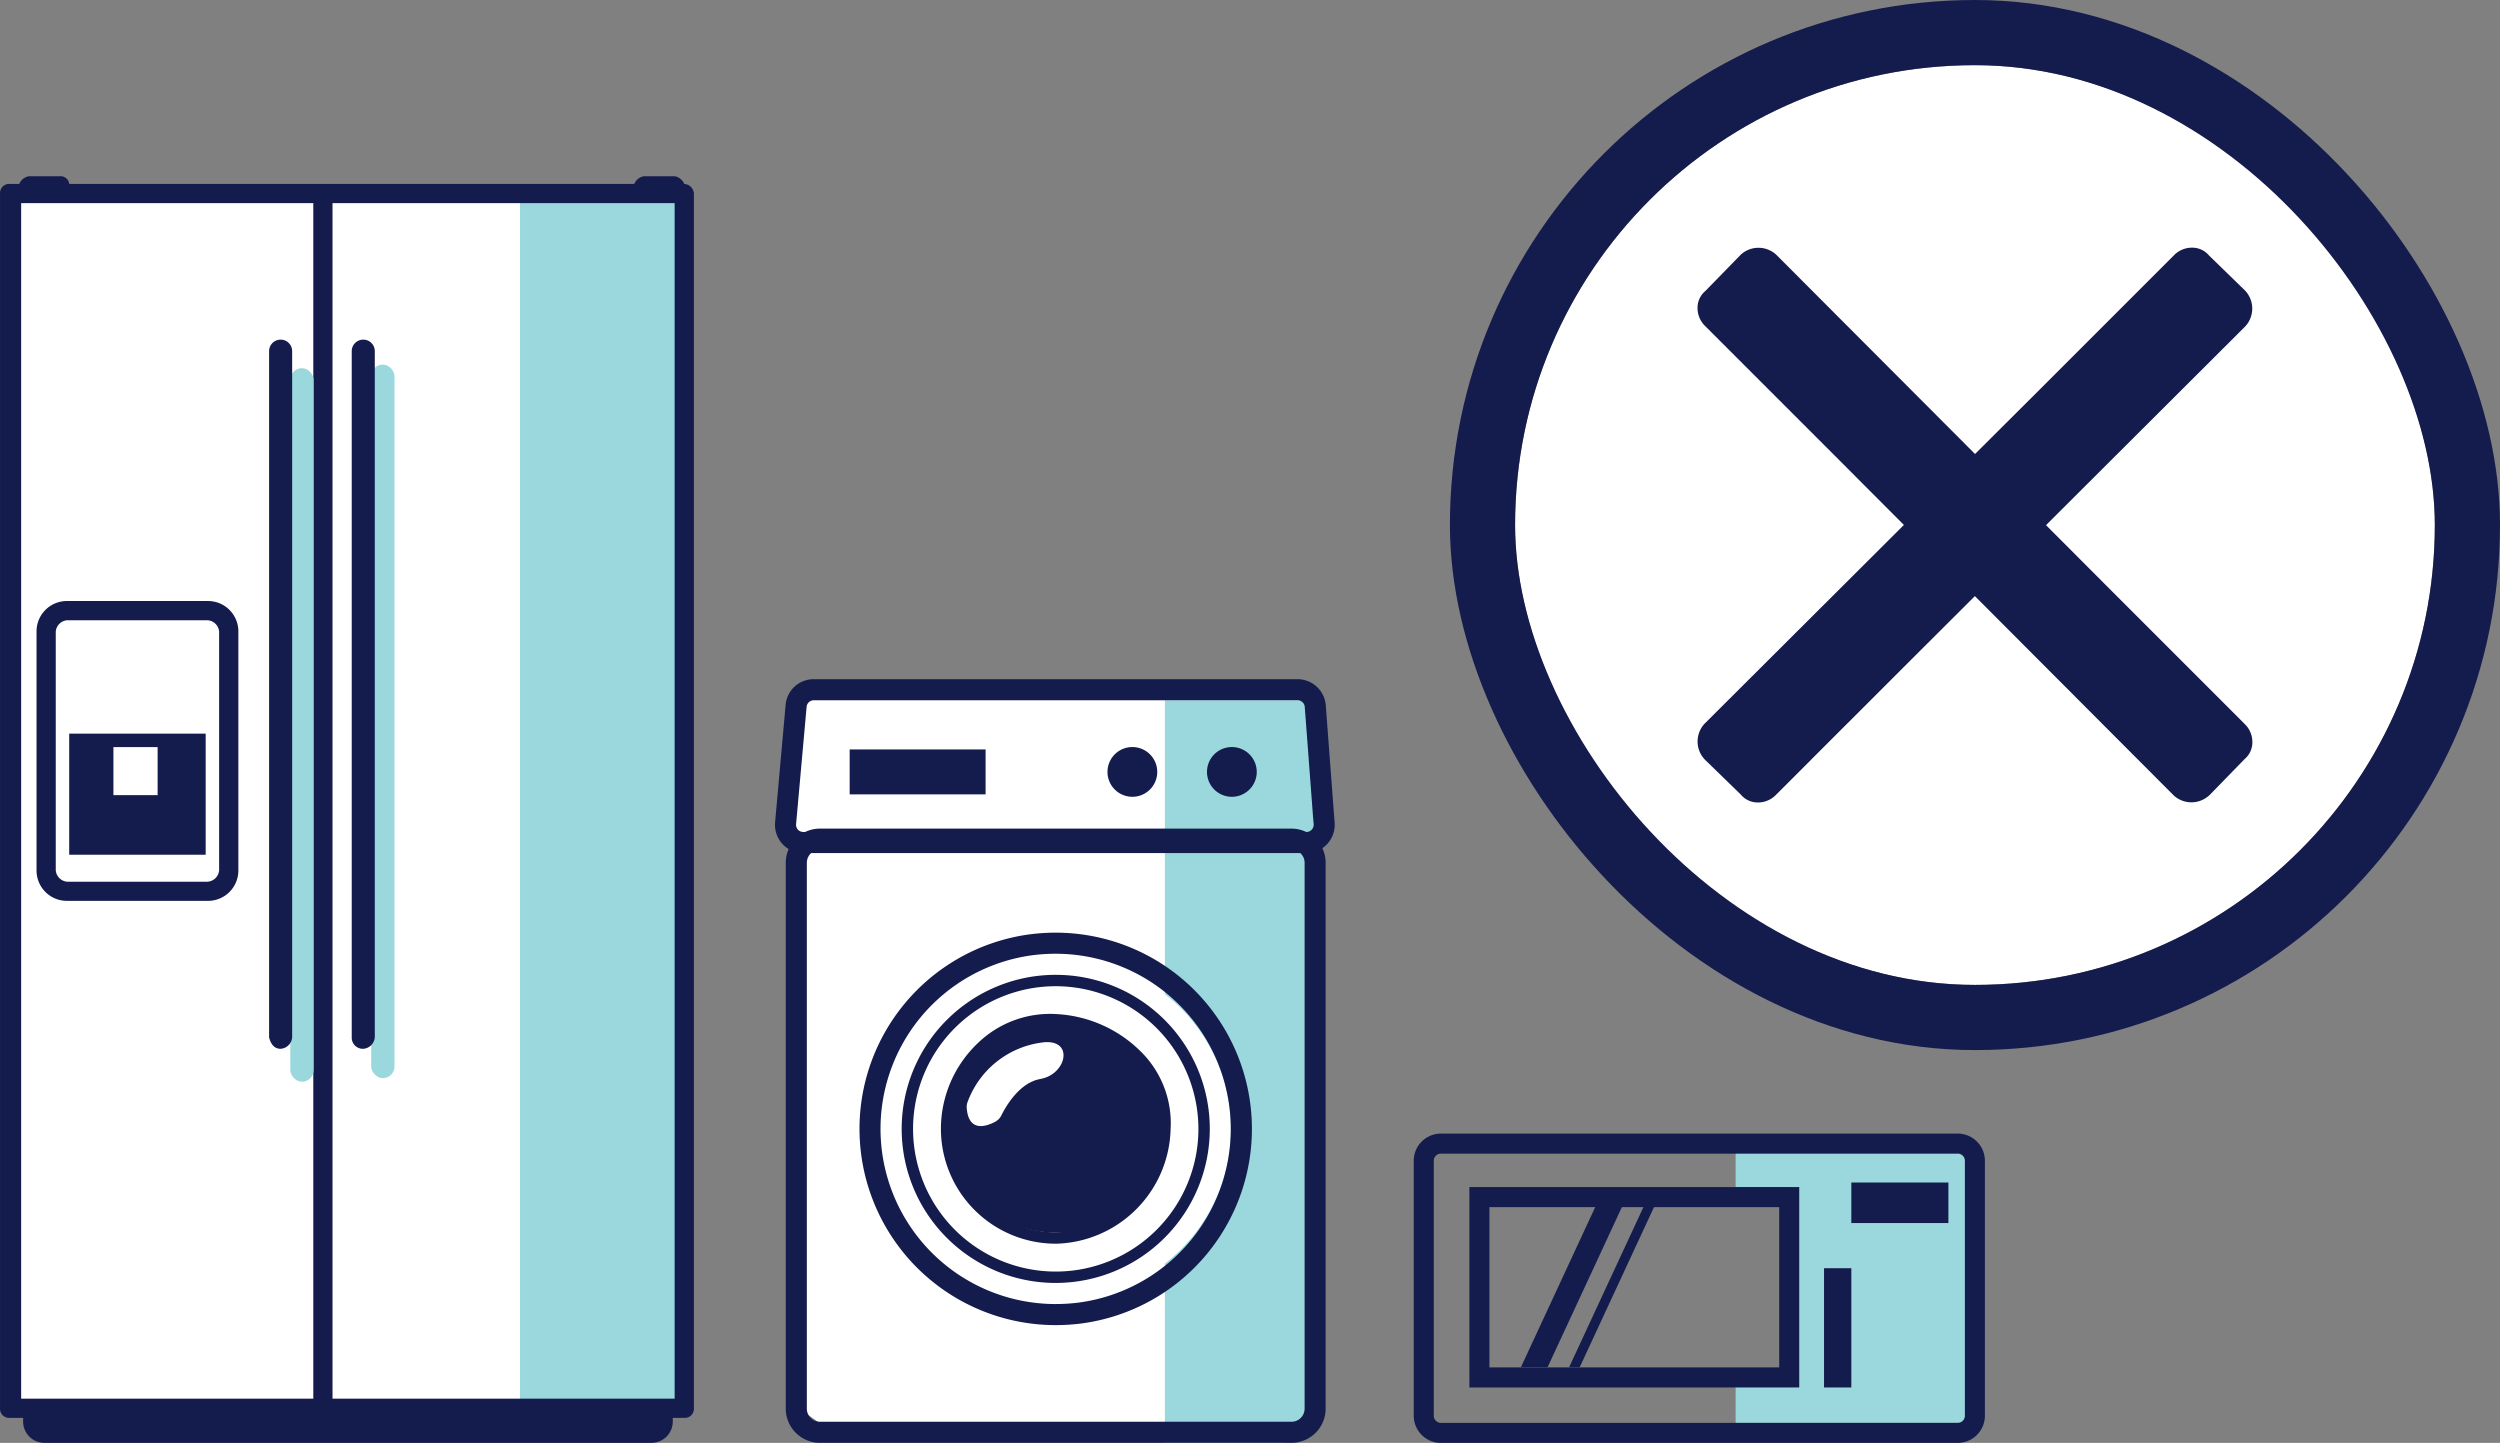
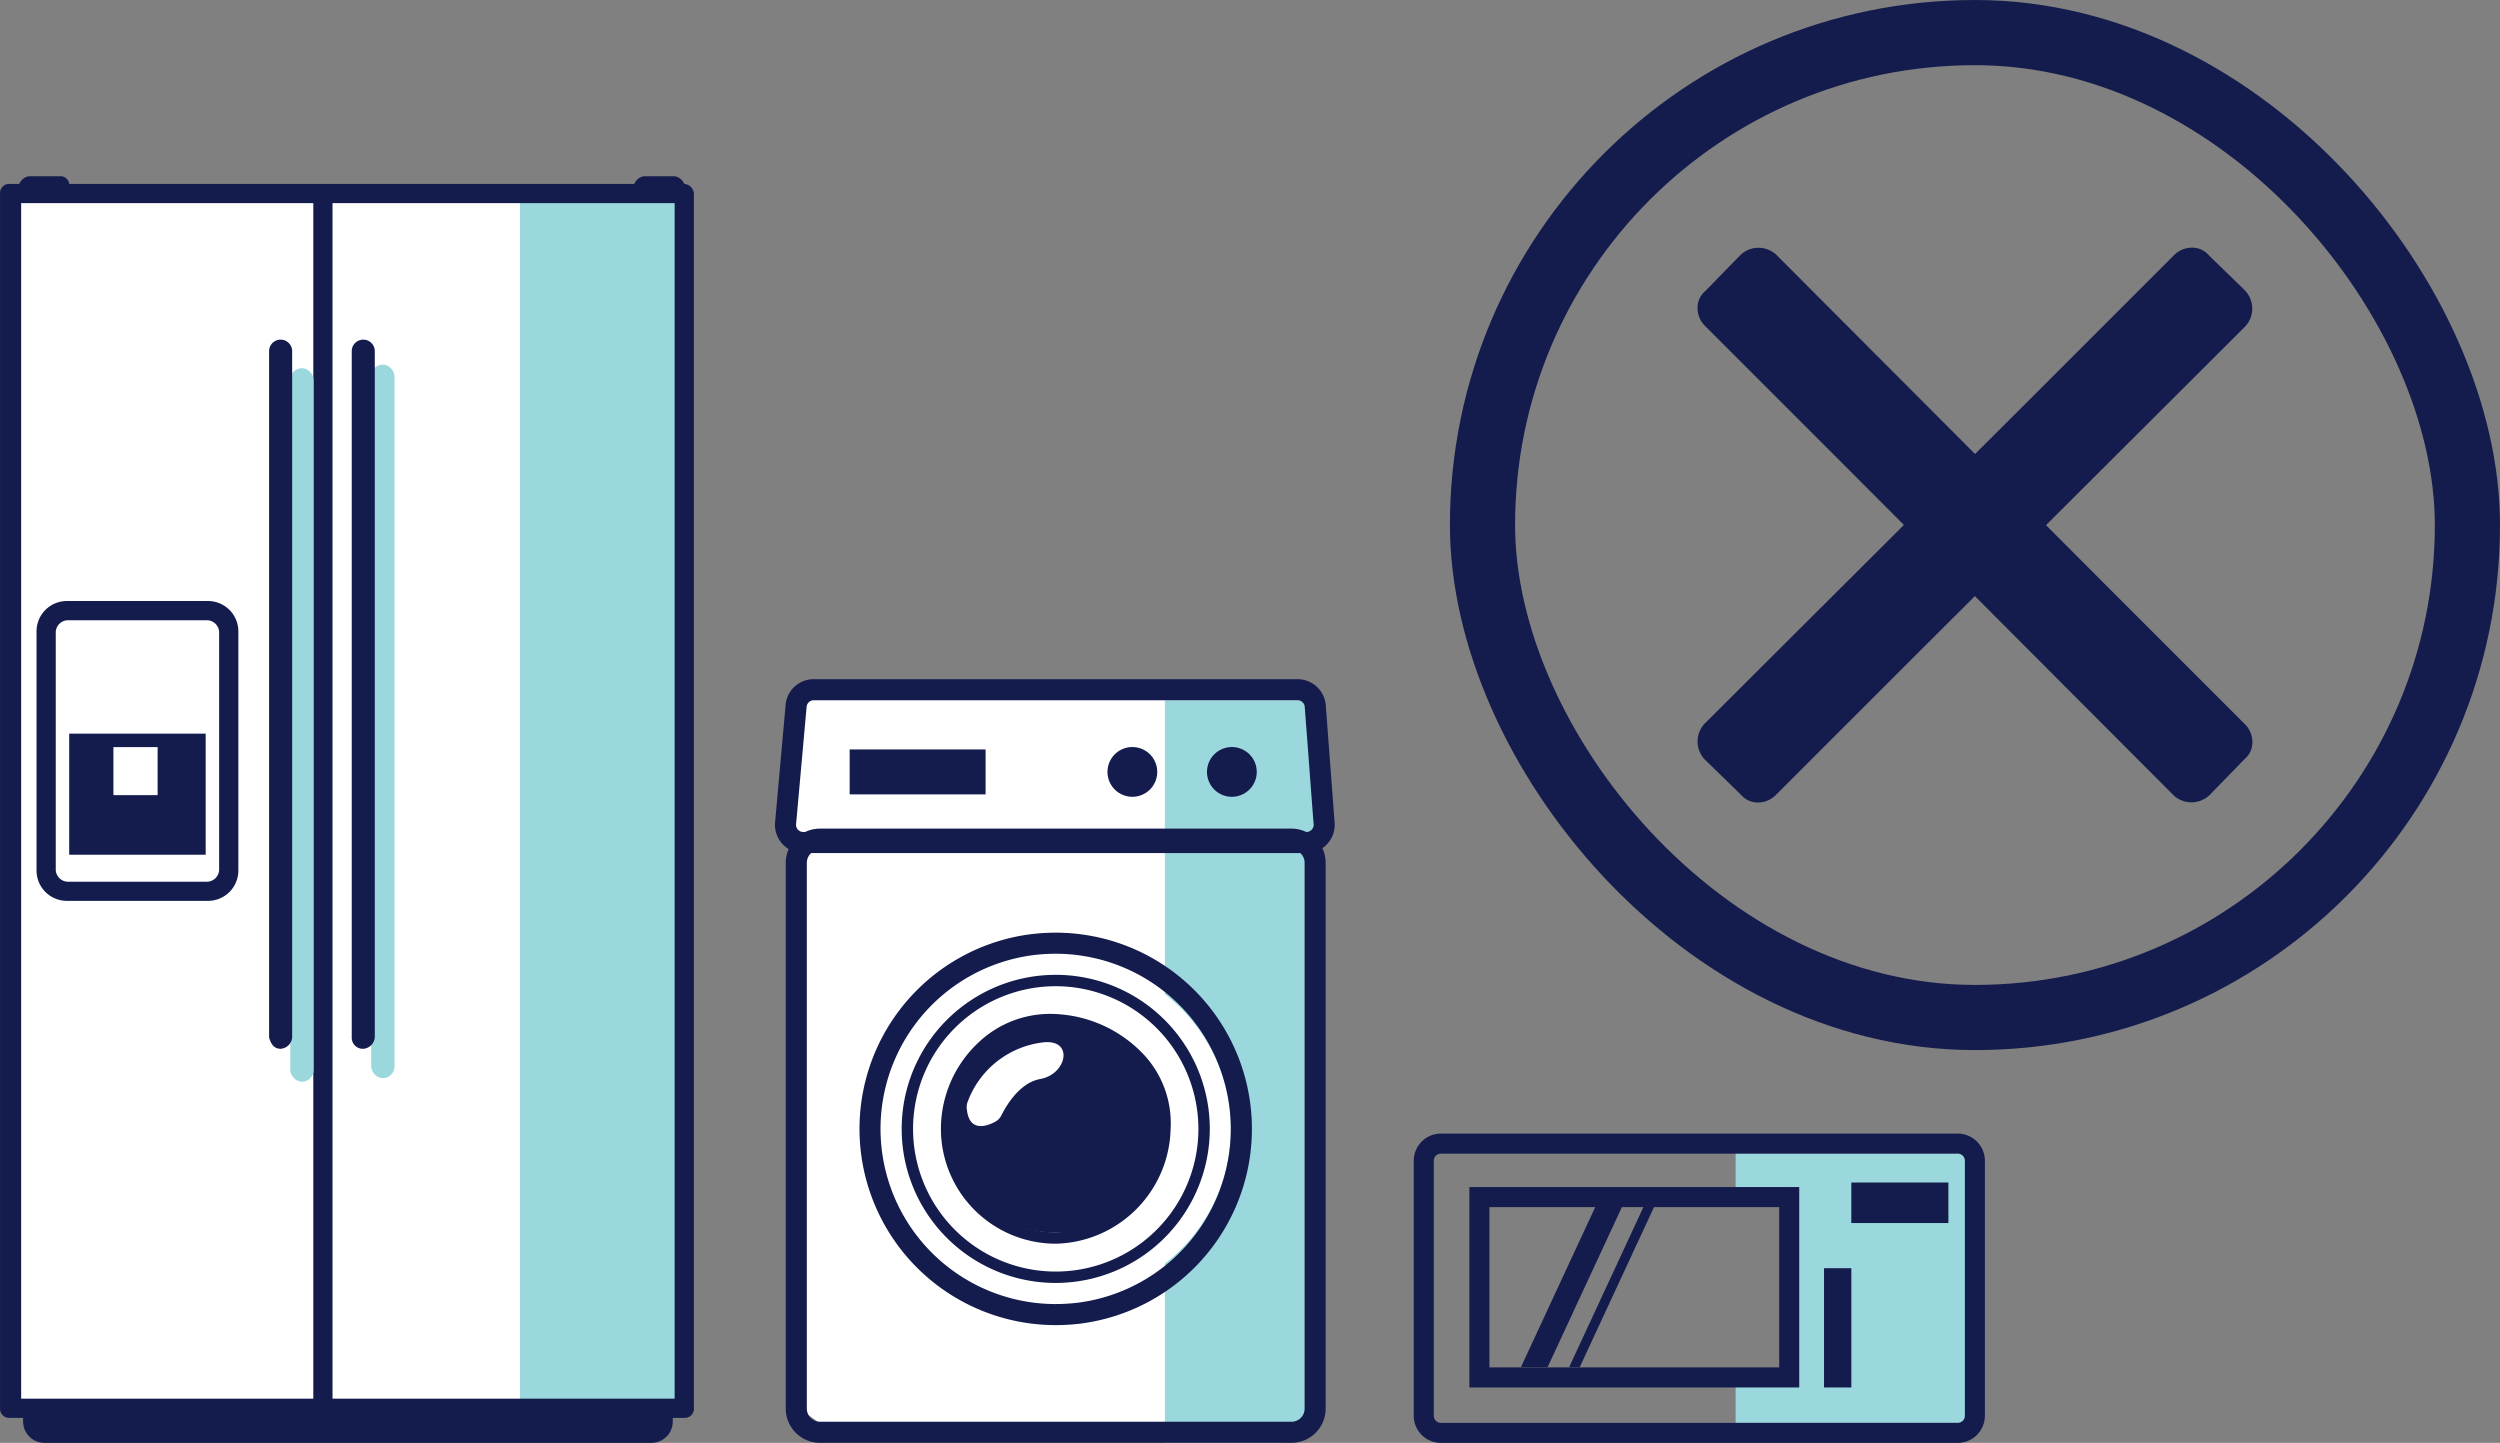
<svg xmlns="http://www.w3.org/2000/svg" width="174.769" height="100.868" viewBox="0 0 174.769 100.868">
  <rect x="0" y="0" width="174.769" height="100.868" fill="#808080" stroke="none" />
  <g id="Group_2669" data-name="Group 2669" transform="translate(0 4.556)">
    <g id="Group_438" data-name="Group 438" transform="translate(0 7.765)">
      <g id="Group_434" data-name="Group 434">
        <rect id="Rectangle_153" data-name="Rectangle 153" width="47.282" height="85.699" transform="translate(0.344 0.788)" fill="#fff" />
        <g id="Group_433" data-name="Group 433">
          <rect id="Rectangle_154" data-name="Rectangle 154" width="11.03" height="84.979" transform="translate(36.353 1.008)" fill="#9bd8dd" />
          <rect id="Rectangle_155" data-name="Rectangle 155" width="12.659" height="19.302" rx="3.662" transform="translate(3.389 30.462)" fill="#fff" />
          <path id="Path_1425" data-name="Path 1425" d="M805.252,366.054h23.917v83.575H805.252Zm-21.767,0h20.423v83.575H783.485Zm46.356-1.344a.893.893,0,0,0-.672-.538h-2.15a.893.893,0,0,0-.672.538h-39.5a.615.615,0,0,0-.672-.538h-2.151a.893.893,0,0,0-.671.538h-.672a.635.635,0,0,0-.672.672V450.3a.635.635,0,0,0,.672.672h.941v.269a1.491,1.491,0,0,0,1.478,1.478h42.459a1.491,1.491,0,0,0,1.478-1.478v-.269h.806a.634.634,0,0,0,.672-.672V365.382A.72.72,0,0,0,829.84,364.71Z" transform="translate(-782.006 -364.173)" fill="#141b4d" />
          <path id="Path_1426" data-name="Path 1426" d="M787.341,412.734a.867.867,0,0,1,.806-.806h9.809a.867.867,0,0,1,.806.806V429.4a.867.867,0,0,1-.806.806h-9.809a.867.867,0,0,1-.806-.806Zm.806,18.811h9.809a2.122,2.122,0,0,0,2.15-2.15V412.734a2.122,2.122,0,0,0-2.15-2.15h-9.809a2.122,2.122,0,0,0-2.15,2.15V429.4A2.122,2.122,0,0,0,788.147,431.545Z" transform="translate(-783.443 -380.889)" fill="#141b4d" />
          <path id="Path_1427" data-name="Path 1427" d="M795.748,429.374h-3.09v-3.359h3.09Zm3.359-4.3h-9.54v8.465h9.54Z" transform="translate(-784.729 -386.108)" fill="#141b4d" />
          <rect id="Rectangle_156" data-name="Rectangle 156" width="1.629" height="49.885" rx="0.815" transform="translate(25.95 13.165)" fill="#9bd8dd" />
          <rect id="Rectangle_157" data-name="Rectangle 157" width="1.629" height="49.885" rx="0.815" transform="translate(20.294 13.416)" fill="#9bd8dd" />
          <path id="Path_1428" data-name="Path 1428" d="M821.243,431.6a.867.867,0,0,0,.806-.806V382.83a.806.806,0,0,0-1.612,0V430.8A.775.775,0,0,0,821.243,431.6Z" transform="translate(-795.848 -370.602)" fill="#141b4d" />
          <path id="Path_1429" data-name="Path 1429" d="M812.213,431.6a.867.867,0,0,0,.806-.806V382.83a.806.806,0,0,0-1.612,0V430.8Q811.608,431.6,812.213,431.6Z" transform="translate(-792.595 -370.602)" fill="#141b4d" />
        </g>
      </g>
      <g id="Group_436" data-name="Group 436" transform="translate(54.176 35.164)">
        <path id="Path_1430" data-name="Path 1430" d="M868.129,429.346l1.223-9.082,34.931.262,1.4,5.152-.262,4.628-.524,1.572-.087,38.6-1.921,1.659-31.962-.175-2.1-1.485-.087-39.559Z" transform="translate(-867.201 -419.539)" fill="#fff" />
        <g id="Group_435" data-name="Group 435">
          <ellipse id="Ellipse_27" data-name="Ellipse 27" cx="7.637" cy="7.445" rx="7.637" ry="7.445" transform="translate(11.998 23.791)" fill="#141b4d" />
          <path id="Path_1431" data-name="Path 1431" d="M909.279,421.433v20.543a11.914,11.914,0,0,1,0,18.835v12.532h7.847a2.552,2.552,0,0,0,2.552-2.552V421.433Z" transform="translate(-882.022 -419.96)" fill="#9bd8dd" />
          <path id="Path_1432" data-name="Path 1432" d="M903.22,420.6a.5.5,0,0,1,.495.46l.619,8.213a.5.5,0,0,1-.495.534H868.65a.5.5,0,0,1-.495-.542l.737-8.213a.5.5,0,0,1,.5-.452H903.22m0-1.473H869.387a1.962,1.962,0,0,0-1.962,1.789l-.737,8.217a1.97,1.97,0,0,0,1.962,2.147h35.189a1.97,1.97,0,0,0,1.964-2.117l-.619-8.214a1.978,1.978,0,0,0-1.964-1.822Z" transform="translate(-866.679 -419.131)" fill="#141b4d" />
          <rect id="Rectangle_158" data-name="Rectangle 158" width="9.502" height="3.141" transform="translate(5.222 4.907)" fill="#141b4d" />
          <path id="Path_1433" data-name="Path 1433" d="M904.748,430.015a1.739,1.739,0,1,1,1.74-1.74,1.739,1.739,0,0,1-1.74,1.74" transform="translate(-879.764 -421.798)" fill="#141b4d" />
          <path id="Path_1434" data-name="Path 1434" d="M915.618,430.015a1.739,1.739,0,1,1,1.74-1.74,1.741,1.741,0,0,1-1.74,1.74" transform="translate(-883.678 -421.798)" fill="#141b4d" />
          <path id="Path_1435" data-name="Path 1435" d="M903.214,436.924a.915.915,0,0,1,.916.915V476a.917.917,0,0,1-.916.916H870.249a.917.917,0,0,1-.917-.916V437.839a.915.915,0,0,1,.917-.915h32.965M886.73,470.16a14.21,14.21,0,0,0,1.784-.113,13.72,13.72,0,0,0-1.786-27.323,14.3,14.3,0,0,0-1.782.113,13.72,13.72,0,0,0,1.783,27.323m16.484-34.71H870.249a2.392,2.392,0,0,0-2.39,2.388V476a2.392,2.392,0,0,0,2.39,2.388h32.965A2.391,2.391,0,0,0,905.6,476V437.839a2.391,2.391,0,0,0-2.388-2.388ZM886.73,468.687a12.247,12.247,0,0,1-1.6-24.389,12.894,12.894,0,0,1,1.6-.1,12.247,12.247,0,0,1,1.6,24.388,12.832,12.832,0,0,1-1.6.1Z" transform="translate(-867.104 -425.009)" fill="#141b4d" />
          <path id="Path_1436" data-name="Path 1436" d="M891.293,472.966a10.77,10.77,0,1,1,10.77-10.77A10.782,10.782,0,0,1,891.293,472.966Zm0-20.744a9.974,9.974,0,1,0,9.974,9.974A9.986,9.986,0,0,0,891.293,452.222Zm0,18a8.036,8.036,0,0,1-8.027-8.027,8.276,8.276,0,0,1,2.6-6.012,7.258,7.258,0,0,1,5.456-2.014,9.018,9.018,0,0,1,6.207,2.922,7.042,7.042,0,0,1,1.794,5.13A8.221,8.221,0,0,1,891.293,470.224Zm-.424-15.273a6.493,6.493,0,0,0-4.464,1.813,7.477,7.477,0,0,0-2.345,5.432,7.241,7.241,0,0,0,7.233,7.233,7.434,7.434,0,0,0,7.233-7.259,6.257,6.257,0,0,0-1.6-4.553,8.221,8.221,0,0,0-5.66-2.654Q891.068,454.951,890.869,454.951Z" transform="translate(-871.665 -430.763)" fill="#141b4d" />
          <path id="Path_1437" data-name="Path 1437" d="M892.773,461.36c-1.446.246-2.393,1.882-2.717,2.532a1.037,1.037,0,0,1-.438.456c-.6.32-1.863.772-1.99-.971a.957.957,0,0,1,.053-.389,6.42,6.42,0,0,1,5.382-4.2c2.084-.157,1.52,2.261-.29,2.568" transform="translate(-874.223 -433.413)" fill="#fff" />
        </g>
      </g>
      <g id="Group_437" data-name="Group 437" transform="translate(98.832 66.926)">
        <path id="Path_1438" data-name="Path 1438" d="M971.641,469.955v2.984h3.8v13.938h-3.8v2.542h16.447V469.955Z" transform="translate(-949.139 -469.198)" fill="#9bd8dd" />
        <path id="Path_1439" data-name="Path 1439" d="M974.472,470.173a.5.5,0,0,1,.527.469v17.883a.5.5,0,0,1-.527.469H938.4a.5.5,0,0,1-.528-.469V470.642a.5.5,0,0,1,.528-.469h36.071m-34.111,16.346H963.42V472.512H940.361v14.007m34.111-17.747H938.4a1.9,1.9,0,0,0-1.929,1.87v17.883a1.9,1.9,0,0,0,1.929,1.869h36.071a1.9,1.9,0,0,0,1.927-1.869V470.642a1.9,1.9,0,0,0-1.927-1.87Zm-32.711,5.141H962.02v11.205H941.761V473.913Z" transform="translate(-936.472 -468.772)" fill="#141b4d" />
        <rect id="Rectangle_159" data-name="Rectangle 159" width="1.908" height="8.336" transform="translate(28.682 9.411)" fill="#141b4d" />
        <rect id="Rectangle_160" data-name="Rectangle 160" width="6.786" height="2.833" transform="translate(30.59 3.42)" fill="#141b4d" />
        <path id="Path_1440" data-name="Path 1440" d="M950.045,487.825h-1.864l5.337-11.5h1.864Z" transform="translate(-940.689 -471.494)" fill="#141b4d" />
        <path id="Path_1441" data-name="Path 1441" d="M954.189,487.825h-.74l5.337-11.5h.739Z" transform="translate(-942.587 -471.494)" fill="#141b4d" />
      </g>
    </g>
    <g id="Group_440" data-name="Group 440" transform="translate(105.916)">
      <g id="Rectangle_161" data-name="Rectangle 161" fill="#fff" stroke="#141b4d" stroke-miterlimit="10" stroke-width="4.555">
-         <rect width="64.297" height="64.297" rx="32.149" stroke="none" />
        <rect x="-2.278" y="-2.278" width="68.853" height="68.853" rx="34.426" fill="none" />
      </g>
      <g id="Group_439" data-name="Group 439" transform="translate(12.755 12.756)">
        <path id="Path_1442" data-name="Path 1442" d="M1005.784,375l-2.543-2.475a1.533,1.533,0,0,0-1.2-.55,1.745,1.745,0,0,0-1.272.55l-8.91,8.91,0,0L967.965,405.26a1.832,1.832,0,0,0,0,2.475l2.543,2.475a1.533,1.533,0,0,0,1.2.55,1.747,1.747,0,0,0,1.272-.55l8.91-8.91,0,0,23.888-23.829a1.832,1.832,0,0,0,0-2.475Z" transform="translate(-967.481 -371.973)" fill="#141b4d" />
        <path id="Path_1443" data-name="Path 1443" d="M1003.241,410.277l2.475-2.543a1.533,1.533,0,0,0,.55-1.2,1.746,1.746,0,0,0-.55-1.272l-8.91-8.91,0,0-23.829-23.887a1.832,1.832,0,0,0-2.475,0L968.029,375a1.534,1.534,0,0,0-.55,1.2,1.746,1.746,0,0,0,.55,1.272l8.91,8.91,0,0,23.829,23.887a1.832,1.832,0,0,0,2.475,0Z" transform="translate(-967.479 -371.974)" fill="#141b4d" />
      </g>
    </g>
  </g>
</svg>